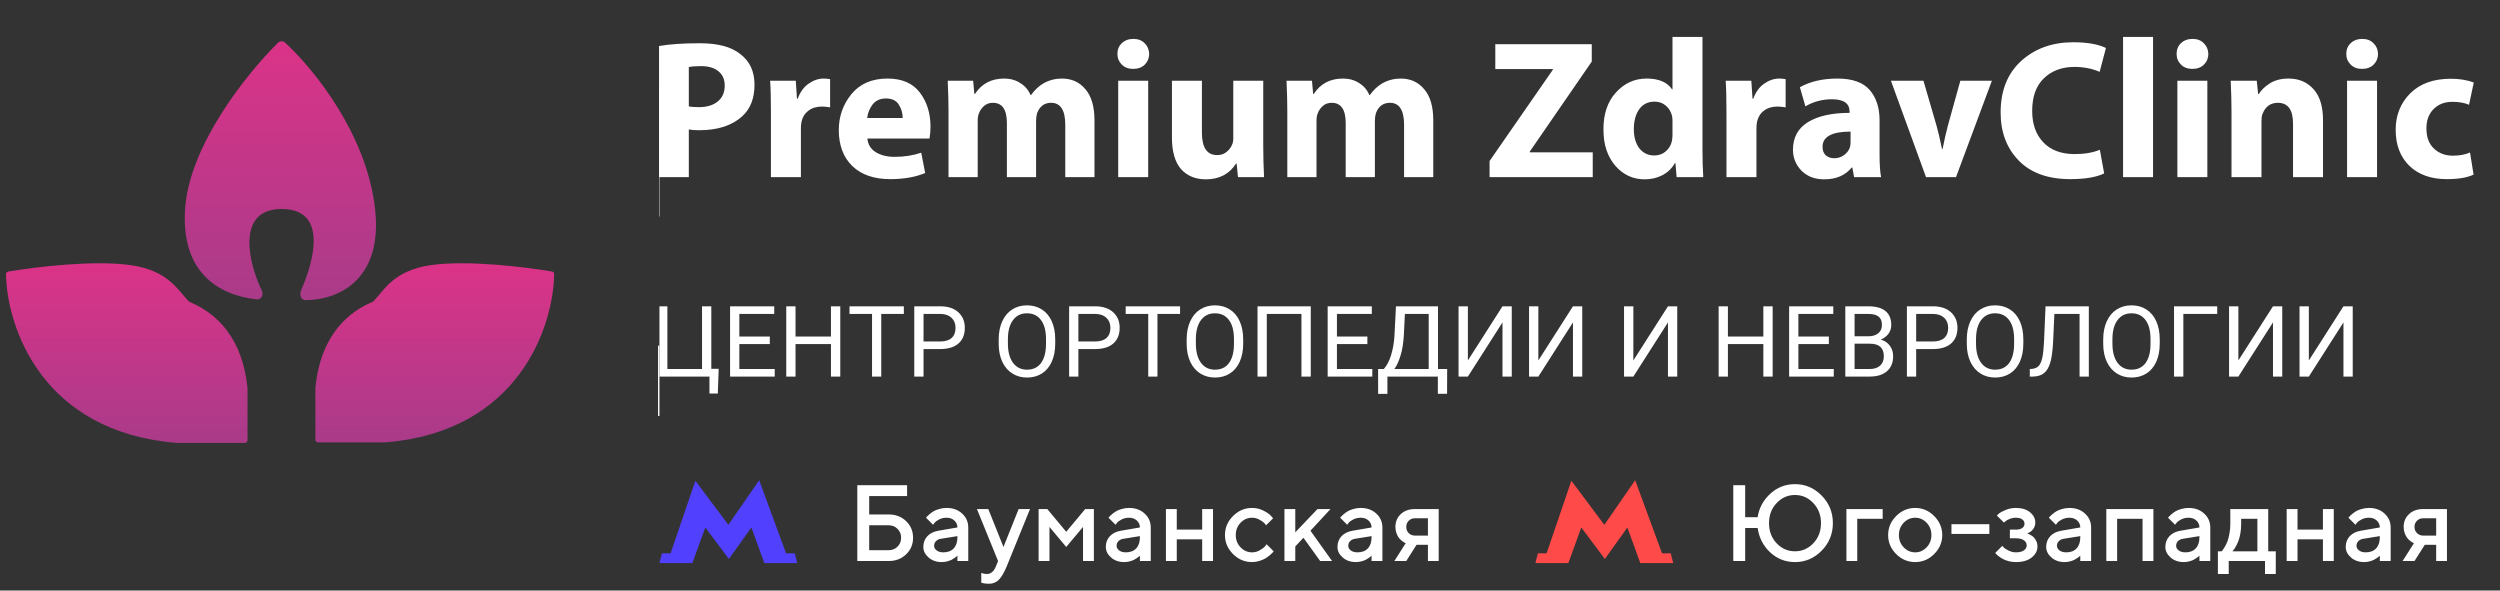
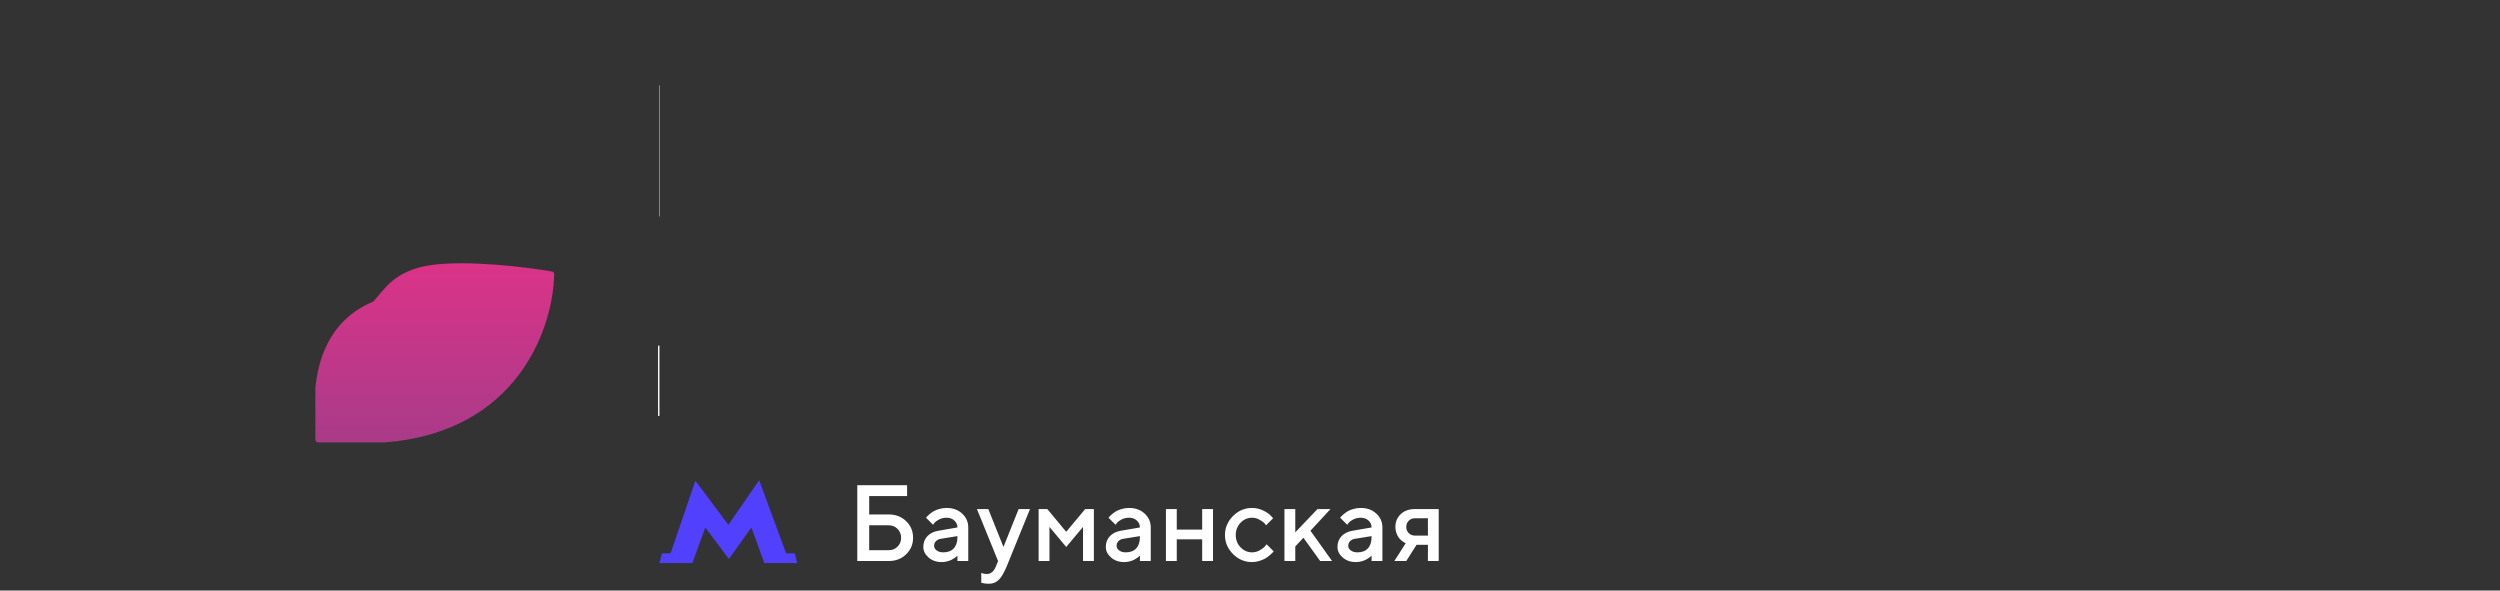
<svg xmlns="http://www.w3.org/2000/svg" width="254" height="60" viewBox="0 0 254 60" fill="none">
  <rect x="0" y="0" width="254" height="60" fill="#333333" stroke="none" />
  <g clip-path="url(#clip0_1_482)">
    <path d="M80.748 56.22H79.867L77.133 48.791L74 53.322L70.651 48.845L68.133 56.22H67.252L67 57.209H70.345L71.659 53.593L74.04 56.773L74.054 56.793L74.068 56.773L76.341 53.593L77.655 57.209H81L80.748 56.22Z" fill="#5141FF" />
  </g>
  <g clip-path="url(#clip1_1_482)">
-     <path d="M169.748 56.22H168.867L166.133 48.791L163 53.322L159.651 48.845L157.133 56.22H156.252L156 57.209H159.345L160.659 53.593L163.04 56.773L163.054 56.793L163.068 56.773L165.341 53.593L166.655 57.209H170L169.748 56.22Z" fill="#FF4A4A" />
-   </g>
+     </g>
  <g clip-path="url(#clip2_1_482)">
    <path d="M66.959 22V8.674C68.054 8.487 69.43 8.394 71.087 8.394C72.944 8.394 74.32 8.761 75.215 9.496C76.177 10.217 76.657 11.252 76.657 12.602C76.657 13.991 76.243 15.06 75.415 15.808C74.386 16.756 72.924 17.231 71.026 17.231C70.586 17.231 70.238 17.204 69.984 17.151V22H66.959ZM69.984 10.818V14.806C70.212 14.859 70.552 14.886 71.006 14.886C71.821 14.886 72.463 14.692 72.93 14.305C73.398 13.918 73.632 13.383 73.632 12.702C73.632 12.074 73.418 11.586 72.99 11.239C72.576 10.892 71.988 10.718 71.227 10.718C70.639 10.718 70.225 10.751 69.984 10.818ZM78.326 22V15.427C78.326 14.024 78.299 12.949 78.246 12.201H80.851L80.971 14.024H81.051C81.292 13.357 81.659 12.849 82.153 12.502C82.648 12.154 83.162 11.98 83.696 11.98C83.897 11.98 84.111 12.001 84.338 12.041V14.906C84.017 14.853 83.743 14.826 83.516 14.826C82.955 14.826 82.494 14.966 82.133 15.247C81.773 15.514 81.539 15.888 81.432 16.369C81.392 16.569 81.372 16.797 81.372 17.05V22H78.326ZM94.439 18.072H88.126C88.18 18.674 88.46 19.134 88.968 19.455C89.489 19.776 90.13 19.936 90.892 19.936C91.867 19.936 92.769 19.796 93.597 19.515L93.998 21.579C93.009 21.993 91.827 22.2 90.451 22.2C88.808 22.2 87.525 21.759 86.603 20.878C85.682 19.983 85.221 18.76 85.221 17.211C85.221 15.835 85.648 14.619 86.503 13.564C87.372 12.508 88.594 11.98 90.171 11.98C91.64 11.98 92.735 12.455 93.457 13.403C94.178 14.352 94.539 15.507 94.539 16.87C94.539 17.297 94.506 17.698 94.439 18.072ZM88.106 15.988H91.713C91.713 15.494 91.58 15.04 91.313 14.626C91.059 14.211 90.625 14.004 90.01 14.004C89.422 14.004 88.968 14.211 88.647 14.626C88.34 15.04 88.16 15.494 88.106 15.988ZM96.369 22V15.327C96.369 14.419 96.342 13.377 96.289 12.201H98.874L98.994 13.543H99.054C99.736 12.502 100.724 11.98 102.02 11.98C102.648 11.98 103.196 12.134 103.663 12.441C104.144 12.735 104.491 13.143 104.705 13.664H104.745C105.133 13.129 105.56 12.729 106.028 12.461C106.602 12.141 107.223 11.98 107.891 11.98C108.88 11.98 109.675 12.341 110.276 13.063C110.891 13.771 111.198 14.826 111.198 16.229V22H108.232V16.69C108.232 15.193 107.751 14.445 106.789 14.445C106.108 14.445 105.634 14.799 105.366 15.507C105.3 15.748 105.266 16.002 105.266 16.269V22H102.3V16.509C102.3 15.133 101.826 14.445 100.878 14.445C100.517 14.445 100.216 14.552 99.976 14.766C99.736 14.98 99.562 15.233 99.455 15.527C99.375 15.714 99.335 15.975 99.335 16.309V22H96.369ZM116.655 22H113.61V12.201H116.655V22ZM115.132 10.999H115.112C114.645 10.999 114.264 10.852 113.97 10.558C113.676 10.264 113.529 9.903 113.529 9.476C113.529 9.035 113.676 8.674 113.97 8.394C114.277 8.1 114.672 7.953 115.153 7.953C115.633 7.953 116.014 8.1 116.295 8.394C116.589 8.674 116.742 9.035 116.756 9.476C116.756 9.903 116.609 10.264 116.315 10.558C116.021 10.852 115.627 10.999 115.132 10.999ZM128.346 12.201V18.854C128.346 19.856 128.373 20.904 128.427 22H125.781L125.641 20.617H125.581C124.9 21.686 123.878 22.22 122.515 22.22C121.46 22.22 120.618 21.873 119.99 21.178C119.376 20.47 119.068 19.395 119.068 17.952V12.201H122.114V17.471C122.114 18.994 122.629 19.756 123.657 19.756C124.045 19.756 124.365 19.649 124.619 19.435C124.886 19.221 125.073 18.974 125.18 18.694C125.26 18.52 125.301 18.299 125.301 18.032V12.201H128.346ZM130.791 22V15.327C130.791 14.419 130.765 13.377 130.711 12.201H133.296L133.416 13.543H133.477C134.158 12.502 135.147 11.98 136.442 11.98C137.07 11.98 137.618 12.134 138.086 12.441C138.567 12.735 138.914 13.143 139.128 13.664H139.168C139.555 13.129 139.983 12.729 140.45 12.461C141.025 12.141 141.646 11.98 142.314 11.98C143.302 11.98 144.097 12.341 144.698 13.063C145.313 13.771 145.62 14.826 145.62 16.229V22H142.654V16.69C142.654 15.193 142.174 14.445 141.212 14.445C140.53 14.445 140.056 14.799 139.789 15.507C139.722 15.748 139.689 16.002 139.689 16.269V22H136.723V16.509C136.723 15.133 136.249 14.445 135.3 14.445C134.939 14.445 134.639 14.552 134.398 14.766C134.158 14.98 133.984 15.233 133.877 15.527C133.797 15.714 133.757 15.975 133.757 16.309V22H130.791ZM151.341 22V20.357L157.774 11.079V11.019H151.923V8.494H161.722V10.257L155.429 19.395V19.475H161.822V22H151.341ZM169.925 7.752H172.971V19.074C172.971 20.143 172.997 21.118 173.051 22H170.346L170.225 20.577H170.165C169.871 21.098 169.45 21.506 168.903 21.8C168.355 22.08 167.754 22.22 167.099 22.22C165.91 22.22 164.915 21.759 164.113 20.838C163.312 19.903 162.911 18.687 162.911 17.191C162.898 15.601 163.319 14.338 164.174 13.403C165.029 12.455 166.071 11.98 167.3 11.98C168.529 11.98 169.39 12.348 169.885 13.083H169.925V7.752ZM169.925 17.651V16.369C169.925 16.115 169.911 15.928 169.885 15.808C169.791 15.38 169.584 15.026 169.263 14.746C168.943 14.465 168.555 14.325 168.101 14.325C167.433 14.325 166.912 14.586 166.538 15.107C166.177 15.628 165.997 16.296 165.997 17.11C165.997 17.925 166.184 18.58 166.558 19.074C166.946 19.555 167.453 19.796 168.081 19.796C168.522 19.796 168.903 19.662 169.223 19.395C169.557 19.114 169.771 18.76 169.865 18.333C169.905 18.133 169.925 17.905 169.925 17.651ZM175.409 22V15.427C175.409 14.024 175.383 12.949 175.329 12.201H177.934L178.055 14.024H178.135C178.375 13.357 178.743 12.849 179.237 12.502C179.731 12.154 180.246 11.98 180.78 11.98C180.98 11.98 181.194 12.001 181.421 12.041V14.906C181.101 14.853 180.827 14.826 180.6 14.826C180.038 14.826 179.578 14.966 179.217 15.247C178.856 15.514 178.622 15.888 178.516 16.369C178.475 16.569 178.455 16.797 178.455 17.05V22H175.409ZM190.963 16.209V19.635C190.963 20.731 191.016 21.519 191.123 22H188.378L188.197 21.018H188.137C187.482 21.82 186.547 22.22 185.332 22.22C184.383 22.22 183.615 21.927 183.027 21.339C182.453 20.738 182.165 20.029 182.165 19.215C182.165 17.972 182.673 17.037 183.688 16.409C184.717 15.781 186.126 15.467 187.917 15.467V15.347C187.917 14.505 187.322 14.085 186.133 14.085C185.145 14.085 184.243 14.325 183.428 14.806L182.867 12.862C183.922 12.274 185.191 11.98 186.674 11.98C188.197 11.98 189.293 12.368 189.961 13.143C190.629 13.918 190.963 14.94 190.963 16.209ZM188.017 18.433V17.371C186.12 17.371 185.171 17.885 185.171 18.914C185.171 19.288 185.278 19.575 185.492 19.776C185.719 19.976 186.013 20.076 186.374 20.076C186.734 20.076 187.062 19.969 187.356 19.756C187.649 19.542 187.85 19.275 187.957 18.954C187.997 18.794 188.017 18.62 188.017 18.433ZM192.117 12.201H195.423L196.746 16.75C196.906 17.297 197.093 18.092 197.307 19.134H197.367C197.541 18.239 197.721 17.445 197.908 16.75L199.171 12.201H202.377L198.73 22H195.684L192.117 12.201ZM213.344 19.215L213.784 21.619C212.983 22.007 211.834 22.2 210.338 22.2C208.08 22.2 206.337 21.573 205.108 20.317C203.879 19.061 203.264 17.431 203.264 15.427C203.264 13.21 203.959 11.466 205.348 10.197C206.751 8.928 208.514 8.293 210.638 8.293C212.054 8.293 213.163 8.487 213.965 8.874L213.324 11.299C212.549 10.965 211.694 10.798 210.759 10.798C209.489 10.798 208.454 11.186 207.653 11.96C206.864 12.722 206.47 13.824 206.47 15.267C206.47 16.616 206.851 17.685 207.612 18.473C208.374 19.261 209.429 19.655 210.779 19.655C211.794 19.655 212.649 19.509 213.344 19.215ZM215.703 22V7.752H218.749V22H215.703ZM224.267 22H221.221V12.201H224.267V22ZM222.744 10.999H222.724C222.257 10.999 221.876 10.852 221.582 10.558C221.288 10.264 221.141 9.903 221.141 9.476C221.141 9.035 221.288 8.674 221.582 8.394C221.889 8.1 222.283 7.953 222.764 7.953C223.245 7.953 223.626 8.1 223.907 8.394C224.2 8.674 224.354 9.035 224.367 9.476C224.367 9.903 224.22 10.264 223.927 10.558C223.633 10.852 223.239 10.999 222.744 10.999ZM226.72 22V15.327C226.72 14.419 226.694 13.377 226.64 12.201H229.285L229.426 13.564H229.486C229.739 13.149 230.12 12.782 230.628 12.461C231.149 12.141 231.777 11.98 232.512 11.98C233.567 11.98 234.415 12.341 235.056 13.063C235.698 13.771 236.018 14.819 236.018 16.209V22H232.972V16.569C232.972 15.153 232.458 14.445 231.429 14.445C230.681 14.445 230.16 14.826 229.866 15.588C229.8 15.748 229.766 16.002 229.766 16.349V22H226.72ZM241.508 22H238.462V12.201H241.508V22ZM239.985 10.999H239.965C239.497 10.999 239.116 10.852 238.823 10.558C238.529 10.264 238.382 9.903 238.382 9.476C238.382 9.035 238.529 8.674 238.823 8.394C239.13 8.1 239.524 7.953 240.005 7.953C240.486 7.953 240.867 8.1 241.147 8.394C241.441 8.674 241.595 9.035 241.608 9.476C241.608 9.903 241.461 10.264 241.167 10.558C240.873 10.852 240.479 10.999 239.985 10.999ZM250.954 19.495L251.315 21.739C250.674 22.047 249.765 22.2 248.59 22.2C247 22.2 245.738 21.753 244.802 20.858C243.867 19.949 243.4 18.727 243.4 17.191C243.4 15.708 243.894 14.472 244.883 13.483C245.871 12.495 247.247 12.001 249.011 12.001C249.879 12.001 250.654 12.127 251.335 12.381L250.854 14.646C250.4 14.445 249.832 14.345 249.151 14.345C248.363 14.345 247.722 14.599 247.227 15.107C246.746 15.614 246.512 16.269 246.526 17.07C246.526 17.939 246.78 18.613 247.287 19.094C247.795 19.575 248.436 19.816 249.211 19.816C249.879 19.816 250.46 19.709 250.954 19.495Z" fill="white" />
    <path d="M66.858 35.12H67.805V41.49H71.326V35.12H72.268V41.471H73.018L72.93 43.982H72.081V42.26H66.858V35.12ZM78.212 38.96H75.117V41.49H78.712V42.26H74.175V35.12H78.663V35.895H75.117V38.19H78.212V38.96ZM85.372 42.26H84.425V38.96H80.826V42.26H79.884V35.12H80.826V38.19H84.425V35.12H85.372V42.26ZM91.831 35.895H89.535V42.26H88.599V35.895H86.308V35.12H91.831V35.895ZM93.832 39.465V42.26H92.89V35.12H95.524C96.305 35.12 96.916 35.319 97.358 35.718C97.802 36.117 98.025 36.645 98.025 37.302C98.025 37.995 97.807 38.53 97.373 38.906C96.941 39.279 96.321 39.465 95.514 39.465H93.832ZM93.832 38.695H95.524C96.027 38.695 96.413 38.577 96.681 38.342C96.949 38.103 97.083 37.76 97.083 37.312C97.083 36.887 96.949 36.547 96.681 36.292C96.413 36.037 96.045 35.904 95.578 35.895H93.832V38.695ZM107.21 38.92C107.21 39.62 107.093 40.231 106.857 40.755C106.622 41.275 106.288 41.672 105.857 41.946C105.425 42.221 104.922 42.358 104.346 42.358C103.784 42.358 103.285 42.221 102.851 41.946C102.416 41.669 102.077 41.275 101.835 40.764C101.597 40.251 101.474 39.658 101.468 38.984V38.469C101.468 37.783 101.587 37.176 101.826 36.65C102.064 36.123 102.401 35.721 102.836 35.443C103.274 35.162 103.774 35.022 104.337 35.022C104.909 35.022 105.412 35.16 105.847 35.438C106.285 35.713 106.622 36.114 106.857 36.64C107.093 37.163 107.21 37.773 107.21 38.469V38.92ZM106.274 38.459C106.274 37.613 106.104 36.964 105.764 36.513C105.424 36.058 104.948 35.831 104.337 35.831C103.741 35.831 103.272 36.058 102.929 36.513C102.589 36.964 102.414 37.591 102.404 38.396V38.92C102.404 39.741 102.576 40.387 102.919 40.858C103.266 41.325 103.741 41.559 104.346 41.559C104.954 41.559 105.425 41.338 105.759 40.897C106.092 40.452 106.264 39.816 106.274 38.989V38.459ZM109.564 39.465V42.26H108.623V35.12H111.256C112.038 35.12 112.649 35.319 113.091 35.718C113.535 36.117 113.758 36.645 113.758 37.302C113.758 37.995 113.54 38.53 113.105 38.906C112.674 39.279 112.054 39.465 111.247 39.465H109.564ZM109.564 38.695H111.256C111.76 38.695 112.146 38.577 112.414 38.342C112.682 38.103 112.816 37.76 112.816 37.312C112.816 36.887 112.682 36.547 112.414 36.292C112.146 36.037 111.778 35.904 111.31 35.895H109.564V38.695ZM119.893 35.895H117.598V42.26H116.661V35.895H114.371V35.12H119.893V35.895ZM126.308 38.92C126.308 39.62 126.19 40.231 125.954 40.755C125.719 41.275 125.386 41.672 124.954 41.946C124.522 42.221 124.019 42.358 123.443 42.358C122.881 42.358 122.383 42.221 121.948 41.946C121.513 41.669 121.174 41.275 120.933 40.764C120.694 40.251 120.571 39.658 120.565 38.984V38.469C120.565 37.783 120.684 37.176 120.923 36.65C121.161 36.123 121.498 35.721 121.933 35.443C122.371 35.162 122.871 35.022 123.434 35.022C124.006 35.022 124.509 35.16 124.944 35.438C125.382 35.713 125.719 36.114 125.954 36.64C126.19 37.163 126.308 37.773 126.308 38.469V38.92ZM125.371 38.459C125.371 37.613 125.201 36.964 124.861 36.513C124.521 36.058 124.045 35.831 123.434 35.831C122.839 35.831 122.369 36.058 122.026 36.513C121.686 36.964 121.511 37.591 121.501 38.396V38.92C121.501 39.741 121.673 40.387 122.016 40.858C122.363 41.325 122.839 41.559 123.443 41.559C124.052 41.559 124.522 41.338 124.856 40.897C125.189 40.452 125.361 39.816 125.371 38.989V38.459ZM133.174 42.26H132.227V35.895H128.706V42.26H127.764V35.12H133.174V42.26ZM138.926 38.96H135.832V41.49H139.426V42.26H134.89V35.12H139.377V35.895H135.832V38.19H138.926V38.96ZM147.023 44.011H146.086V42.26H140.961V44.016H140.02L140.015 41.49H140.599C140.906 41.144 141.149 40.679 141.329 40.097C141.512 39.512 141.627 38.871 141.673 38.175L141.83 35.12H146.101V41.49H147.033L147.023 44.011ZM141.673 41.49H145.155V35.895H142.737L142.634 37.994C142.591 38.814 142.482 39.514 142.305 40.093C142.132 40.671 141.921 41.137 141.673 41.49ZM152.653 35.12H153.595V42.26H152.653V36.758L149.137 42.26H148.19V35.12H149.137V40.622L152.653 35.12ZM159.813 35.12H160.755V42.26H159.813V36.758L156.297 42.26H155.351V35.12H156.297V40.622L159.813 35.12ZM169.465 35.12H170.407V42.26H169.465V36.758L165.949 42.26H165.002V35.12H165.949V40.622L169.465 35.12ZM180.102 42.26H179.156V38.96H175.556V42.26H174.614V35.12H175.556V38.19H179.156V35.12H180.102V42.26ZM185.811 38.96H182.716V41.49H186.311V42.26H181.775V35.12H186.262V35.895H182.716V38.19H185.811V38.96ZM187.483 42.26V35.12H189.818C190.593 35.12 191.174 35.28 191.564 35.6C191.956 35.921 192.152 36.395 192.152 37.023C192.152 37.356 192.057 37.652 191.868 37.91C191.678 38.165 191.42 38.363 191.093 38.504C191.479 38.611 191.783 38.818 192.005 39.121C192.231 39.422 192.343 39.782 192.343 40.2C192.343 40.841 192.136 41.345 191.72 41.711C191.305 42.077 190.718 42.26 189.96 42.26H187.483ZM188.425 38.92V41.49H189.979C190.418 41.49 190.763 41.377 191.014 41.152C191.269 40.923 191.397 40.609 191.397 40.21C191.397 39.35 190.929 38.92 189.994 38.92H188.425ZM188.425 38.165H189.847C190.259 38.165 190.588 38.062 190.833 37.856C191.081 37.65 191.206 37.371 191.206 37.018C191.206 36.625 191.091 36.341 190.862 36.164C190.633 35.984 190.285 35.895 189.818 35.895H188.425V38.165ZM194.683 39.465V42.26H193.741V35.12H196.375C197.156 35.12 197.767 35.319 198.209 35.718C198.653 36.117 198.876 36.645 198.876 37.302C198.876 37.995 198.658 38.53 198.224 38.906C197.792 39.279 197.172 39.465 196.365 39.465H194.683ZM194.683 38.695H196.375C196.878 38.695 197.264 38.577 197.532 38.342C197.8 38.103 197.934 37.76 197.934 37.312C197.934 36.887 197.8 36.547 197.532 36.292C197.264 36.037 196.896 35.904 196.429 35.895H194.683V38.695ZM205.57 38.92C205.57 39.62 205.452 40.231 205.217 40.755C204.982 41.275 204.648 41.672 204.217 41.946C203.785 42.221 203.281 42.358 202.706 42.358C202.144 42.358 201.645 42.221 201.21 41.946C200.775 41.669 200.437 41.275 200.195 40.764C199.956 40.251 199.834 39.658 199.827 38.984V38.469C199.827 37.783 199.947 37.176 200.185 36.65C200.424 36.123 200.761 35.721 201.195 35.443C201.634 35.162 202.134 35.022 202.696 35.022C203.268 35.022 203.772 35.16 204.207 35.438C204.645 35.713 204.982 36.114 205.217 36.64C205.452 37.163 205.57 37.773 205.57 38.469V38.92ZM204.633 38.459C204.633 37.613 204.463 36.964 204.123 36.513C203.783 36.058 203.308 35.831 202.696 35.831C202.101 35.831 201.632 36.058 201.289 36.513C200.949 36.964 200.774 37.591 200.764 38.396V38.92C200.764 39.741 200.936 40.387 201.279 40.858C201.625 41.325 202.101 41.559 202.706 41.559C203.314 41.559 203.785 41.338 204.118 40.897C204.452 40.452 204.624 39.816 204.633 38.989V38.459ZM212.225 35.12V42.26H211.284V35.895H208.724L208.596 38.724C208.547 39.672 208.449 40.385 208.302 40.862C208.158 41.34 207.945 41.691 207.664 41.917C207.383 42.139 207.007 42.254 206.536 42.26H206.227V41.49L206.423 41.48C206.727 41.458 206.961 41.359 207.125 41.186C207.288 41.01 207.412 40.73 207.497 40.348C207.582 39.965 207.643 39.377 207.679 38.582L207.826 35.12H212.225ZM219.429 38.92C219.429 39.62 219.312 40.231 219.076 40.755C218.841 41.275 218.507 41.672 218.076 41.946C217.644 42.221 217.141 42.358 216.565 42.358C216.003 42.358 215.504 42.221 215.07 41.946C214.635 41.669 214.296 41.275 214.054 40.764C213.816 40.251 213.693 39.658 213.687 38.984V38.469C213.687 37.783 213.806 37.176 214.045 36.65C214.283 36.123 214.62 35.721 215.055 35.443C215.493 35.162 215.993 35.022 216.556 35.022C217.128 35.022 217.631 35.16 218.066 35.438C218.504 35.713 218.841 36.114 219.076 36.64C219.312 37.163 219.429 37.773 219.429 38.469V38.92ZM218.493 38.459C218.493 37.613 218.323 36.964 217.983 36.513C217.643 36.058 217.167 35.831 216.556 35.831C215.961 35.831 215.491 36.058 215.148 36.513C214.808 36.964 214.633 37.591 214.623 38.396V38.92C214.623 39.741 214.795 40.387 215.138 40.858C215.485 41.325 215.961 41.559 216.565 41.559C217.174 41.559 217.644 41.338 217.978 40.897C218.311 40.452 218.483 39.816 218.493 38.989V38.459ZM225.27 35.895H221.828V42.26H220.881V35.12H225.27V35.895ZM230.935 35.12H231.876V42.26H230.935V36.758L227.419 42.26H226.472V35.12H227.419V40.622L230.935 35.12ZM238.095 35.12H239.037V42.26H238.095V36.758L234.579 42.26H233.632V35.12H234.579V40.622L238.095 35.12Z" fill="white" />
-     <path d="M28.595 21.234C23.901 21.234 25.29 26.857 26.607 29.528C26.645 29.606 26.665 29.69 26.665 29.777V29.882C26.665 30.201 26.395 30.455 26.078 30.419C22.145 29.974 18.386 27.644 18.806 21.234C19.231 14.757 25.055 7.506 28.237 4.349C28.439 4.148 28.758 4.14 28.967 4.333C31.883 7.019 37.263 13.629 38.108 21.234C38.941 28.733 34.022 30.511 31.033 30.493C30.745 30.491 30.525 30.25 30.525 29.962V29.762C30.525 29.684 30.541 29.609 30.572 29.538C31.894 26.531 33.364 21.234 28.595 21.234Z" fill="url(#paint0_linear_1_482)" />
-     <path d="M25.148 39.485V44.724C25.148 44.877 25.025 45 24.873 45H17.979C4.277 43.913 0.707 33.264 0.609 27.856C0.607 27.722 0.702 27.611 0.834 27.589C3.571 27.126 9.539 26.403 13.291 26.939C17.107 27.484 18.094 29.51 19.181 30.622C19.207 30.648 19.238 30.669 19.272 30.683C23.915 32.624 24.92 36.967 25.148 39.485Z" fill="url(#paint1_linear_1_482)" />
    <path d="M32.042 39.449V44.672C32.042 44.825 32.166 44.948 32.318 44.948H39.131C52.679 43.864 56.209 33.246 56.306 27.853C56.308 27.719 56.213 27.609 56.081 27.586C53.374 27.125 47.476 26.404 43.766 26.938C39.994 27.482 39.018 29.502 37.943 30.611C37.917 30.637 37.886 30.658 37.852 30.672C33.262 32.607 32.269 36.938 32.042 39.449Z" fill="url(#paint2_linear_1_482)" />
  </g>
  <g clip-path="url(#clip3_1_482)">
    <path d="M66.959 18V4.674C68.054 4.487 69.43 4.394 71.087 4.394C72.944 4.394 74.32 4.761 75.215 5.496C76.177 6.217 76.657 7.252 76.657 8.602C76.657 9.991 76.243 11.06 75.415 11.808C74.386 12.757 72.924 13.231 71.026 13.231C70.586 13.231 70.238 13.204 69.984 13.151V18H66.959ZM69.984 6.818V10.806C70.212 10.859 70.552 10.886 71.006 10.886C71.821 10.886 72.463 10.692 72.93 10.305C73.398 9.918 73.632 9.383 73.632 8.702C73.632 8.074 73.418 7.586 72.99 7.239C72.576 6.892 71.988 6.718 71.227 6.718C70.639 6.718 70.225 6.751 69.984 6.818ZM78.326 18V11.427C78.326 10.024 78.299 8.949 78.246 8.201H80.851L80.971 10.024H81.051C81.292 9.357 81.659 8.849 82.153 8.502C82.648 8.154 83.162 7.981 83.696 7.981C83.897 7.981 84.111 8.001 84.338 8.041V10.906C84.017 10.853 83.743 10.826 83.516 10.826C82.955 10.826 82.494 10.966 82.133 11.247C81.773 11.514 81.539 11.888 81.432 12.369C81.392 12.569 81.372 12.796 81.372 13.05V18H78.326ZM94.439 14.072H88.126C88.18 14.674 88.46 15.134 88.968 15.455C89.489 15.776 90.13 15.936 90.892 15.936C91.867 15.936 92.769 15.796 93.597 15.515L93.998 17.579C93.009 17.993 91.827 18.2 90.451 18.2C88.808 18.2 87.525 17.759 86.603 16.878C85.682 15.983 85.221 14.76 85.221 13.211C85.221 11.835 85.648 10.619 86.503 9.564C87.372 8.508 88.594 7.981 90.171 7.981C91.64 7.981 92.735 8.455 93.457 9.403C94.178 10.352 94.539 11.507 94.539 12.87C94.539 13.297 94.506 13.698 94.439 14.072ZM88.106 11.988H91.713C91.713 11.494 91.58 11.04 91.313 10.626C91.059 10.211 90.625 10.004 90.01 10.004C89.422 10.004 88.968 10.211 88.647 10.626C88.34 11.04 88.16 11.494 88.106 11.988ZM96.369 18V11.327C96.369 10.419 96.342 9.377 96.289 8.201H98.874L98.994 9.544H99.054C99.736 8.502 100.724 7.981 102.02 7.981C102.648 7.981 103.196 8.134 103.663 8.441C104.144 8.735 104.491 9.143 104.705 9.664H104.745C105.133 9.129 105.56 8.729 106.028 8.461C106.602 8.141 107.223 7.981 107.891 7.981C108.88 7.981 109.675 8.341 110.276 9.063C110.891 9.771 111.198 10.826 111.198 12.229V18H108.232V12.69C108.232 11.193 107.751 10.445 106.789 10.445C106.108 10.445 105.634 10.799 105.366 11.507C105.3 11.748 105.266 12.002 105.266 12.269V18H102.3V12.509C102.3 11.133 101.826 10.445 100.878 10.445C100.517 10.445 100.216 10.552 99.976 10.766C99.736 10.98 99.562 11.233 99.455 11.527C99.375 11.714 99.335 11.975 99.335 12.309V18H96.369ZM116.655 18H113.61V8.201H116.655V18ZM115.132 6.999H115.112C114.645 6.999 114.264 6.852 113.97 6.558C113.676 6.264 113.529 5.903 113.529 5.476C113.529 5.035 113.676 4.674 113.97 4.394C114.277 4.1 114.672 3.953 115.153 3.953C115.633 3.953 116.014 4.1 116.295 4.394C116.589 4.674 116.742 5.035 116.756 5.476C116.756 5.903 116.609 6.264 116.315 6.558C116.021 6.852 115.627 6.999 115.132 6.999ZM128.346 8.201V14.854C128.346 15.856 128.373 16.904 128.427 18H125.781L125.641 16.617H125.581C124.9 17.686 123.878 18.22 122.515 18.22C121.46 18.22 120.618 17.873 119.99 17.178C119.376 16.47 119.068 15.395 119.068 13.952V8.201H122.114V13.471C122.114 14.994 122.629 15.756 123.657 15.756C124.045 15.756 124.365 15.649 124.619 15.435C124.886 15.221 125.073 14.974 125.18 14.694C125.26 14.52 125.301 14.3 125.301 14.032V8.201H128.346ZM130.791 18V11.327C130.791 10.419 130.765 9.377 130.711 8.201H133.296L133.416 9.544H133.477C134.158 8.502 135.147 7.981 136.442 7.981C137.07 7.981 137.618 8.134 138.086 8.441C138.567 8.735 138.914 9.143 139.128 9.664H139.168C139.555 9.129 139.983 8.729 140.45 8.461C141.025 8.141 141.646 7.981 142.314 7.981C143.302 7.981 144.097 8.341 144.698 9.063C145.313 9.771 145.62 10.826 145.62 12.229V18H142.654V12.69C142.654 11.193 142.174 10.445 141.212 10.445C140.53 10.445 140.056 10.799 139.789 11.507C139.722 11.748 139.689 12.002 139.689 12.269V18H136.723V12.509C136.723 11.133 136.249 10.445 135.3 10.445C134.939 10.445 134.639 10.552 134.398 10.766C134.158 10.98 133.984 11.233 133.877 11.527C133.797 11.714 133.757 11.975 133.757 12.309V18H130.791ZM151.341 18V16.357L157.774 7.079V7.019H151.923V4.494H161.722V6.257L155.429 15.395V15.475H161.822V18H151.341ZM169.925 3.752H172.971V15.074C172.971 16.143 172.997 17.118 173.051 18H170.346L170.225 16.577H170.165C169.871 17.098 169.45 17.506 168.903 17.8C168.355 18.08 167.754 18.22 167.099 18.22C165.91 18.22 164.915 17.759 164.113 16.838C163.312 15.903 162.911 14.687 162.911 13.191C162.898 11.601 163.319 10.338 164.174 9.403C165.029 8.455 166.071 7.981 167.3 7.981C168.529 7.981 169.39 8.348 169.885 9.083H169.925V3.752ZM169.925 13.652V12.369C169.925 12.115 169.911 11.928 169.885 11.808C169.791 11.38 169.584 11.026 169.263 10.746C168.943 10.465 168.555 10.325 168.101 10.325C167.433 10.325 166.912 10.586 166.538 11.107C166.177 11.628 165.997 12.296 165.997 13.111C165.997 13.925 166.184 14.58 166.558 15.074C166.946 15.555 167.453 15.796 168.081 15.796C168.522 15.796 168.903 15.662 169.223 15.395C169.557 15.114 169.771 14.76 169.865 14.333C169.905 14.133 169.925 13.905 169.925 13.652ZM175.409 18V11.427C175.409 10.024 175.383 8.949 175.329 8.201H177.934L178.055 10.024H178.135C178.375 9.357 178.743 8.849 179.237 8.502C179.731 8.154 180.246 7.981 180.78 7.981C180.98 7.981 181.194 8.001 181.421 8.041V10.906C181.101 10.853 180.827 10.826 180.6 10.826C180.038 10.826 179.578 10.966 179.217 11.247C178.856 11.514 178.622 11.888 178.516 12.369C178.475 12.569 178.455 12.796 178.455 13.05V18H175.409ZM190.963 12.209V15.635C190.963 16.731 191.016 17.519 191.123 18H188.378L188.197 17.018H188.137C187.482 17.82 186.547 18.22 185.332 18.22C184.383 18.22 183.615 17.927 183.027 17.339C182.453 16.738 182.165 16.029 182.165 15.215C182.165 13.972 182.673 13.037 183.688 12.409C184.717 11.781 186.126 11.467 187.917 11.467V11.347C187.917 10.505 187.322 10.085 186.133 10.085C185.145 10.085 184.243 10.325 183.428 10.806L182.867 8.862C183.922 8.274 185.191 7.981 186.674 7.981C188.197 7.981 189.293 8.368 189.961 9.143C190.629 9.918 190.963 10.94 190.963 12.209ZM188.017 14.433V13.371C186.12 13.371 185.171 13.885 185.171 14.914C185.171 15.288 185.278 15.575 185.492 15.776C185.719 15.976 186.013 16.076 186.374 16.076C186.734 16.076 187.062 15.969 187.356 15.756C187.649 15.542 187.85 15.275 187.957 14.954C187.997 14.794 188.017 14.62 188.017 14.433ZM192.117 8.201H195.423L196.746 12.75C196.906 13.297 197.093 14.092 197.307 15.134H197.367C197.541 14.239 197.721 13.444 197.908 12.75L199.171 8.201H202.377L198.73 18H195.684L192.117 8.201ZM213.344 15.215L213.784 17.619C212.983 18.007 211.834 18.2 210.338 18.2C208.08 18.2 206.337 17.573 205.108 16.317C203.879 15.061 203.264 13.431 203.264 11.427C203.264 9.21 203.959 7.466 205.348 6.197C206.751 4.928 208.514 4.293 210.638 4.293C212.054 4.293 213.163 4.487 213.965 4.874L213.324 7.299C212.549 6.965 211.694 6.798 210.759 6.798C209.489 6.798 208.454 7.186 207.653 7.96C206.864 8.722 206.47 9.824 206.47 11.267C206.47 12.616 206.851 13.685 207.612 14.473C208.374 15.261 209.429 15.655 210.779 15.655C211.794 15.655 212.649 15.508 213.344 15.215ZM215.703 18V3.752H218.749V18H215.703ZM224.267 18H221.221V8.201H224.267V18ZM222.744 6.999H222.724C222.257 6.999 221.876 6.852 221.582 6.558C221.288 6.264 221.141 5.903 221.141 5.476C221.141 5.035 221.288 4.674 221.582 4.394C221.889 4.1 222.283 3.953 222.764 3.953C223.245 3.953 223.626 4.1 223.907 4.394C224.2 4.674 224.354 5.035 224.367 5.476C224.367 5.903 224.22 6.264 223.927 6.558C223.633 6.852 223.239 6.999 222.744 6.999ZM226.72 18V11.327C226.72 10.419 226.694 9.377 226.64 8.201H229.285L229.426 9.564H229.486C229.739 9.149 230.12 8.782 230.628 8.461C231.149 8.141 231.777 7.981 232.512 7.981C233.567 7.981 234.415 8.341 235.056 9.063C235.698 9.771 236.018 10.819 236.018 12.209V18H232.972V12.569C232.972 11.153 232.458 10.445 231.429 10.445C230.681 10.445 230.16 10.826 229.866 11.588C229.8 11.748 229.766 12.002 229.766 12.349V18H226.72ZM241.508 18H238.462V8.201H241.508V18ZM239.985 6.999H239.965C239.497 6.999 239.116 6.852 238.823 6.558C238.529 6.264 238.382 5.903 238.382 5.476C238.382 5.035 238.529 4.674 238.823 4.394C239.13 4.1 239.524 3.953 240.005 3.953C240.486 3.953 240.867 4.1 241.147 4.394C241.441 4.674 241.595 5.035 241.608 5.476C241.608 5.903 241.461 6.264 241.167 6.558C240.873 6.852 240.479 6.999 239.985 6.999ZM250.954 15.495L251.315 17.739C250.674 18.047 249.765 18.2 248.59 18.2C247 18.2 245.738 17.753 244.802 16.858C243.867 15.949 243.4 14.727 243.4 13.191C243.4 11.708 243.894 10.472 244.883 9.483C245.871 8.495 247.247 8.001 249.011 8.001C249.879 8.001 250.654 8.127 251.335 8.381L250.854 10.646C250.4 10.445 249.832 10.345 249.151 10.345C248.363 10.345 247.722 10.599 247.227 11.107C246.746 11.614 246.512 12.269 246.526 13.07C246.526 13.939 246.78 14.613 247.287 15.094C247.795 15.575 248.436 15.816 249.211 15.816C249.879 15.816 250.46 15.709 250.954 15.495Z" fill="white" />
    <path d="M66.858 31.12H67.805V37.49H71.326V31.12H72.268V37.471H73.018L72.93 39.982H72.081V38.26H66.858V31.12ZM78.212 34.96H75.117V37.49H78.712V38.26H74.175V31.12H78.663V31.895H75.117V34.19H78.212V34.96ZM85.372 38.26H84.425V34.96H80.826V38.26H79.884V31.12H80.826V34.19H84.425V31.12H85.372V38.26ZM91.831 31.895H89.535V38.26H88.599V31.895H86.308V31.12H91.831V31.895ZM93.832 35.465V38.26H92.89V31.12H95.524C96.305 31.12 96.916 31.319 97.358 31.718C97.802 32.117 98.025 32.645 98.025 33.302C98.025 33.995 97.807 34.53 97.373 34.906C96.941 35.279 96.321 35.465 95.514 35.465H93.832ZM93.832 34.695H95.524C96.027 34.695 96.413 34.577 96.681 34.342C96.949 34.103 97.083 33.76 97.083 33.312C97.083 32.887 96.949 32.547 96.681 32.292C96.413 32.037 96.045 31.904 95.578 31.895H93.832V34.695ZM107.21 34.92C107.21 35.62 107.093 36.231 106.857 36.755C106.622 37.275 106.288 37.672 105.857 37.946C105.425 38.221 104.922 38.358 104.346 38.358C103.784 38.358 103.285 38.221 102.851 37.946C102.416 37.669 102.077 37.275 101.835 36.764C101.597 36.251 101.474 35.658 101.468 34.984V34.469C101.468 33.783 101.587 33.176 101.826 32.65C102.064 32.123 102.401 31.721 102.836 31.443C103.274 31.162 103.774 31.022 104.337 31.022C104.909 31.022 105.412 31.16 105.847 31.438C106.285 31.713 106.622 32.114 106.857 32.64C107.093 33.163 107.21 33.773 107.21 34.469V34.92ZM106.274 34.459C106.274 33.613 106.104 32.964 105.764 32.513C105.424 32.058 104.948 31.831 104.337 31.831C103.741 31.831 103.272 32.058 102.929 32.513C102.589 32.964 102.414 33.591 102.404 34.396V34.92C102.404 35.741 102.576 36.387 102.919 36.858C103.266 37.325 103.741 37.559 104.346 37.559C104.954 37.559 105.425 37.338 105.759 36.897C106.092 36.452 106.264 35.816 106.274 34.989V34.459ZM109.564 35.465V38.26H108.623V31.12H111.256C112.038 31.12 112.649 31.319 113.091 31.718C113.535 32.117 113.758 32.645 113.758 33.302C113.758 33.995 113.54 34.53 113.105 34.906C112.674 35.279 112.054 35.465 111.247 35.465H109.564ZM109.564 34.695H111.256C111.76 34.695 112.146 34.577 112.414 34.342C112.682 34.103 112.816 33.76 112.816 33.312C112.816 32.887 112.682 32.547 112.414 32.292C112.146 32.037 111.778 31.904 111.31 31.895H109.564V34.695ZM119.893 31.895H117.598V38.26H116.661V31.895H114.371V31.12H119.893V31.895ZM126.308 34.92C126.308 35.62 126.19 36.231 125.954 36.755C125.719 37.275 125.386 37.672 124.954 37.946C124.522 38.221 124.019 38.358 123.443 38.358C122.881 38.358 122.383 38.221 121.948 37.946C121.513 37.669 121.174 37.275 120.933 36.764C120.694 36.251 120.571 35.658 120.565 34.984V34.469C120.565 33.783 120.684 33.176 120.923 32.65C121.161 32.123 121.498 31.721 121.933 31.443C122.371 31.162 122.871 31.022 123.434 31.022C124.006 31.022 124.509 31.16 124.944 31.438C125.382 31.713 125.719 32.114 125.954 32.64C126.19 33.163 126.308 33.773 126.308 34.469V34.92ZM125.371 34.459C125.371 33.613 125.201 32.964 124.861 32.513C124.521 32.058 124.045 31.831 123.434 31.831C122.839 31.831 122.369 32.058 122.026 32.513C121.686 32.964 121.511 33.591 121.501 34.396V34.92C121.501 35.741 121.673 36.387 122.016 36.858C122.363 37.325 122.839 37.559 123.443 37.559C124.052 37.559 124.522 37.338 124.856 36.897C125.189 36.452 125.361 35.816 125.371 34.989V34.459ZM133.174 38.26H132.227V31.895H128.706V38.26H127.764V31.12H133.174V38.26ZM138.926 34.96H135.832V37.49H139.426V38.26H134.89V31.12H139.377V31.895H135.832V34.19H138.926V34.96ZM147.023 40.011H146.086V38.26H140.961V40.016H140.02L140.015 37.49H140.599C140.906 37.144 141.149 36.679 141.329 36.097C141.512 35.512 141.627 34.871 141.673 34.175L141.83 31.12H146.101V37.49H147.033L147.023 40.011ZM141.673 37.49H145.155V31.895H142.737L142.634 33.994C142.591 34.814 142.482 35.514 142.305 36.093C142.132 36.671 141.921 37.137 141.673 37.49ZM152.653 31.12H153.595V38.26H152.653V32.758L149.137 38.26H148.19V31.12H149.137V36.622L152.653 31.12ZM159.813 31.12H160.755V38.26H159.813V32.758L156.297 38.26H155.351V31.12H156.297V36.622L159.813 31.12ZM169.465 31.12H170.407V38.26H169.465V32.758L165.949 38.26H165.002V31.12H165.949V36.622L169.465 31.12ZM180.102 38.26H179.156V34.96H175.556V38.26H174.614V31.12H175.556V34.19H179.156V31.12H180.102V38.26ZM185.811 34.96H182.716V37.49H186.311V38.26H181.775V31.12H186.262V31.895H182.716V34.19H185.811V34.96ZM187.483 38.26V31.12H189.818C190.593 31.12 191.174 31.28 191.564 31.6C191.956 31.921 192.152 32.395 192.152 33.023C192.152 33.356 192.057 33.652 191.868 33.91C191.678 34.165 191.42 34.363 191.093 34.504C191.479 34.611 191.783 34.818 192.005 35.121C192.231 35.422 192.343 35.782 192.343 36.2C192.343 36.841 192.136 37.345 191.72 37.711C191.305 38.077 190.718 38.26 189.96 38.26H187.483ZM188.425 34.92V37.49H189.979C190.418 37.49 190.763 37.377 191.014 37.152C191.269 36.923 191.397 36.609 191.397 36.21C191.397 35.35 190.929 34.92 189.994 34.92H188.425ZM188.425 34.165H189.847C190.259 34.165 190.588 34.062 190.833 33.856C191.081 33.65 191.206 33.371 191.206 33.018C191.206 32.625 191.091 32.341 190.862 32.164C190.633 31.984 190.285 31.895 189.818 31.895H188.425V34.165ZM194.683 35.465V38.26H193.741V31.12H196.375C197.156 31.12 197.767 31.319 198.209 31.718C198.653 32.117 198.876 32.645 198.876 33.302C198.876 33.995 198.658 34.53 198.224 34.906C197.792 35.279 197.172 35.465 196.365 35.465H194.683ZM194.683 34.695H196.375C196.878 34.695 197.264 34.577 197.532 34.342C197.8 34.103 197.934 33.76 197.934 33.312C197.934 32.887 197.8 32.547 197.532 32.292C197.264 32.037 196.896 31.904 196.429 31.895H194.683V34.695ZM205.57 34.92C205.57 35.62 205.452 36.231 205.217 36.755C204.982 37.275 204.648 37.672 204.217 37.946C203.785 38.221 203.281 38.358 202.706 38.358C202.144 38.358 201.645 38.221 201.21 37.946C200.775 37.669 200.437 37.275 200.195 36.764C199.956 36.251 199.834 35.658 199.827 34.984V34.469C199.827 33.783 199.947 33.176 200.185 32.65C200.424 32.123 200.761 31.721 201.195 31.443C201.634 31.162 202.134 31.022 202.696 31.022C203.268 31.022 203.772 31.16 204.207 31.438C204.645 31.713 204.982 32.114 205.217 32.64C205.452 33.163 205.57 33.773 205.57 34.469V34.92ZM204.633 34.459C204.633 33.613 204.463 32.964 204.123 32.513C203.783 32.058 203.308 31.831 202.696 31.831C202.101 31.831 201.632 32.058 201.289 32.513C200.949 32.964 200.774 33.591 200.764 34.396V34.92C200.764 35.741 200.936 36.387 201.279 36.858C201.625 37.325 202.101 37.559 202.706 37.559C203.314 37.559 203.785 37.338 204.118 36.897C204.452 36.452 204.624 35.816 204.633 34.989V34.459ZM212.225 31.12V38.26H211.284V31.895H208.724L208.596 34.724C208.547 35.672 208.449 36.385 208.302 36.862C208.158 37.34 207.945 37.691 207.664 37.917C207.383 38.139 207.007 38.254 206.536 38.26H206.227V37.49L206.423 37.48C206.727 37.458 206.961 37.359 207.125 37.186C207.288 37.01 207.412 36.73 207.497 36.348C207.582 35.965 207.643 35.377 207.679 34.582L207.826 31.12H212.225ZM219.429 34.92C219.429 35.62 219.312 36.231 219.076 36.755C218.841 37.275 218.507 37.672 218.076 37.946C217.644 38.221 217.141 38.358 216.565 38.358C216.003 38.358 215.504 38.221 215.07 37.946C214.635 37.669 214.296 37.275 214.054 36.764C213.816 36.251 213.693 35.658 213.687 34.984V34.469C213.687 33.783 213.806 33.176 214.045 32.65C214.283 32.123 214.62 31.721 215.055 31.443C215.493 31.162 215.993 31.022 216.556 31.022C217.128 31.022 217.631 31.16 218.066 31.438C218.504 31.713 218.841 32.114 219.076 32.64C219.312 33.163 219.429 33.773 219.429 34.469V34.92ZM218.493 34.459C218.493 33.613 218.323 32.964 217.983 32.513C217.643 32.058 217.167 31.831 216.556 31.831C215.961 31.831 215.491 32.058 215.148 32.513C214.808 32.964 214.633 33.591 214.623 34.396V34.92C214.623 35.741 214.795 36.387 215.138 36.858C215.485 37.325 215.961 37.559 216.565 37.559C217.174 37.559 217.644 37.338 217.978 36.897C218.311 36.452 218.483 35.816 218.493 34.989V34.459ZM225.27 31.895H221.828V38.26H220.881V31.12H225.27V31.895ZM230.935 31.12H231.876V38.26H230.935V32.758L227.419 38.26H226.472V31.12H227.419V36.622L230.935 31.12ZM238.095 31.12H239.037V38.26H238.095V32.758L234.579 38.26H233.632V31.12H234.579V36.622L238.095 31.12Z" fill="white" />
  </g>
  <path d="M88.31 55.899H90.291C90.65 55.899 90.949 55.779 91.189 55.539C91.432 55.296 91.554 54.995 91.554 54.637C91.554 54.275 91.432 53.974 91.189 53.734C90.949 53.491 90.65 53.369 90.291 53.369H88.31V55.899ZM90.291 57H87.101V49.298H92.161V50.399H88.31V52.268H90.291C91.004 52.268 91.595 52.495 92.064 52.95C92.533 53.405 92.768 53.967 92.768 54.637C92.768 55.303 92.533 55.863 92.064 56.318C91.595 56.773 91.004 57 90.291 57ZM98.375 57H97.274V56.452C97.26 56.467 97.234 56.49 97.199 56.522C97.166 56.554 97.099 56.608 96.995 56.683C96.894 56.755 96.785 56.821 96.667 56.882C96.549 56.939 96.4 56.991 96.221 57.038C96.042 57.084 95.861 57.107 95.679 57.107C95.142 57.107 94.696 56.952 94.341 56.64C93.987 56.329 93.81 55.972 93.81 55.571C93.81 55.138 93.946 54.775 94.218 54.481C94.493 54.187 94.87 54.001 95.346 53.922L97.274 53.589C97.274 53.31 97.17 53.075 96.962 52.886C96.758 52.696 96.495 52.601 96.173 52.601C95.894 52.601 95.639 52.66 95.41 52.778C95.185 52.893 95.029 53.009 94.943 53.127L94.798 53.315L94.084 52.601C94.105 52.572 94.134 52.537 94.169 52.494C94.209 52.447 94.293 52.368 94.422 52.257C94.554 52.143 94.694 52.041 94.841 51.951C94.988 51.862 95.181 51.783 95.421 51.715C95.664 51.643 95.915 51.607 96.173 51.607C96.817 51.607 97.346 51.799 97.757 52.182C98.169 52.562 98.375 53.031 98.375 53.589V57ZM95.845 56.119C96.293 56.119 96.642 55.987 96.893 55.722C97.147 55.453 97.274 55.072 97.274 54.578V54.47L95.566 54.744C95.369 54.78 95.21 54.861 95.088 54.986C94.966 55.111 94.905 55.269 94.905 55.459C94.905 55.634 94.989 55.788 95.158 55.92C95.33 56.053 95.559 56.119 95.845 56.119ZM101.184 57.548L101.404 57L99.256 51.72H100.411L101.952 55.571L103.494 51.72H104.648L102.28 57.548C102.008 58.2 101.737 58.656 101.469 58.917C101.204 59.179 100.871 59.31 100.47 59.31C100.323 59.31 100.185 59.301 100.056 59.283C99.927 59.265 99.832 59.245 99.772 59.224L99.696 59.202V58.209C99.879 58.28 100.063 58.318 100.25 58.321C100.668 58.318 100.98 58.06 101.184 57.548ZM108.328 54.03L110.256 51.72H111.137V57H110.036V53.536L108.328 55.571L106.625 53.536V57H105.524V51.72H106.405L108.328 54.03ZM116.916 57H115.815V56.452C115.801 56.467 115.776 56.49 115.74 56.522C115.708 56.554 115.639 56.608 115.536 56.683C115.435 56.755 115.326 56.821 115.208 56.882C115.09 56.939 114.941 56.991 114.762 57.038C114.583 57.084 114.402 57.107 114.22 57.107C113.683 57.107 113.237 56.952 112.882 56.64C112.528 56.329 112.351 55.972 112.351 55.571C112.351 55.138 112.487 54.775 112.759 54.481C113.035 54.187 113.41 54.001 113.887 53.922L115.815 53.589C115.815 53.31 115.711 53.075 115.503 52.886C115.299 52.696 115.036 52.601 114.714 52.601C114.435 52.601 114.18 52.66 113.951 52.778C113.726 52.893 113.57 53.009 113.484 53.127L113.339 53.315L112.625 52.601C112.646 52.572 112.675 52.537 112.71 52.494C112.75 52.447 112.834 52.368 112.963 52.257C113.095 52.143 113.235 52.041 113.382 51.951C113.529 51.862 113.722 51.783 113.962 51.715C114.205 51.643 114.456 51.607 114.714 51.607C115.358 51.607 115.887 51.799 116.298 52.182C116.71 52.562 116.916 53.031 116.916 53.589V57ZM114.386 56.119C114.834 56.119 115.183 55.987 115.434 55.722C115.688 55.453 115.815 55.072 115.815 54.578V54.47L114.107 54.744C113.91 54.78 113.751 54.861 113.629 54.986C113.507 55.111 113.446 55.269 113.446 55.459C113.446 55.634 113.53 55.788 113.699 55.92C113.871 56.053 114.1 56.119 114.386 56.119ZM119.559 54.798V57H118.458V51.72H119.559V53.81H122.142V51.72H123.243V57H122.142V54.798H119.559ZM125.273 56.291C124.729 55.743 124.457 55.1 124.457 54.363C124.457 53.622 124.729 52.977 125.273 52.429C125.821 51.881 126.466 51.607 127.207 51.607C127.619 51.607 128.002 51.697 128.356 51.876C128.711 52.051 128.965 52.227 129.119 52.402L129.35 52.655L128.636 53.369C128.6 53.312 128.544 53.242 128.469 53.16C128.398 53.074 128.238 52.959 127.991 52.816C127.748 52.673 127.486 52.601 127.207 52.601C126.759 52.601 126.371 52.771 126.042 53.111C125.716 53.452 125.553 53.869 125.553 54.363C125.553 54.853 125.716 55.269 126.042 55.609C126.371 55.949 126.759 56.119 127.207 56.119C127.486 56.119 127.748 56.049 127.991 55.91C128.238 55.77 128.416 55.634 128.523 55.502L128.689 55.297L129.404 56.012C129.382 56.04 129.35 56.081 129.307 56.135C129.264 56.185 129.171 56.273 129.028 56.398C128.885 56.52 128.734 56.629 128.577 56.726C128.419 56.819 128.215 56.907 127.964 56.989C127.714 57.068 127.461 57.107 127.207 57.107C126.466 57.107 125.821 56.835 125.273 56.291ZM135.178 51.72L133.142 53.922L135.339 57H134.13L132.428 54.637L131.601 55.518V57H130.5V51.72H131.601V54.084L133.856 51.72H135.178ZM140.452 57H139.351V56.452C139.337 56.467 139.312 56.49 139.276 56.522C139.244 56.554 139.176 56.608 139.072 56.683C138.972 56.755 138.862 56.821 138.744 56.882C138.626 56.939 138.477 56.991 138.298 57.038C138.119 57.084 137.938 57.107 137.756 57.107C137.219 57.107 136.773 56.952 136.418 56.64C136.064 56.329 135.887 55.972 135.887 55.571C135.887 55.138 136.023 54.775 136.295 54.481C136.571 54.187 136.947 54.001 137.423 53.922L139.351 53.589C139.351 53.31 139.247 53.075 139.04 52.886C138.835 52.696 138.572 52.601 138.25 52.601C137.971 52.601 137.716 52.66 137.487 52.778C137.262 52.893 137.106 53.009 137.02 53.127L136.875 53.315L136.161 52.601C136.182 52.572 136.211 52.537 136.247 52.494C136.286 52.447 136.37 52.368 136.499 52.257C136.632 52.143 136.771 52.041 136.918 51.951C137.065 51.862 137.258 51.783 137.498 51.715C137.742 51.643 137.992 51.607 138.25 51.607C138.895 51.607 139.423 51.799 139.834 52.182C140.246 52.562 140.452 53.031 140.452 53.589V57ZM137.922 56.119C138.37 56.119 138.719 55.987 138.97 55.722C139.224 55.453 139.351 55.072 139.351 54.578V54.47L137.643 54.744C137.446 54.78 137.287 54.861 137.165 54.986C137.043 55.111 136.982 55.269 136.982 55.459C136.982 55.634 137.067 55.788 137.235 55.92C137.407 56.053 137.636 56.119 137.922 56.119ZM143.755 51.72H146.172V57H145.077V55.351H143.922L142.875 57H141.666L142.821 55.185C142.792 55.177 142.753 55.161 142.703 55.136C142.656 55.111 142.574 55.056 142.456 54.97C142.337 54.88 142.232 54.778 142.139 54.664C142.049 54.549 141.965 54.391 141.886 54.191C141.811 53.987 141.773 53.768 141.773 53.536C141.773 53.009 141.954 52.576 142.316 52.236C142.681 51.892 143.161 51.72 143.755 51.72ZM145.077 52.655H143.755C143.505 52.655 143.295 52.739 143.127 52.907C142.959 53.075 142.875 53.285 142.875 53.536C142.875 53.786 142.959 53.996 143.127 54.164C143.295 54.332 143.505 54.416 143.755 54.416H145.077V52.655Z" fill="white" />
-   <path d="M185.082 50.351C185.841 51.124 186.22 52.057 186.22 53.149C186.22 54.241 185.841 55.174 185.082 55.947C184.322 56.721 183.418 57.107 182.369 57.107C181.395 57.107 180.554 56.776 179.845 56.114C179.139 55.451 178.717 54.628 178.577 53.643H177.31V57H176.101V49.298H177.31V52.547H178.577C178.717 51.616 179.141 50.825 179.85 50.173C180.563 49.518 181.402 49.19 182.369 49.19C183.418 49.19 184.322 49.577 185.082 50.351ZM184.233 55.195C184.752 54.648 185.012 53.967 185.012 53.154C185.012 52.338 184.752 51.658 184.233 51.113C183.717 50.565 183.096 50.291 182.369 50.291C181.642 50.291 181.021 50.565 180.505 51.113C179.99 51.658 179.732 52.338 179.732 53.154C179.732 53.967 179.99 54.648 180.505 55.195C181.021 55.74 181.642 56.012 182.369 56.012C183.096 56.012 183.717 55.74 184.233 55.195ZM191.28 51.72V52.709H188.696V57H187.595V51.72H191.28ZM195.743 55.609C196.069 55.269 196.232 54.853 196.232 54.363C196.232 53.869 196.069 53.452 195.743 53.111C195.417 52.771 195.031 52.601 194.583 52.601C194.135 52.601 193.747 52.771 193.417 53.111C193.092 53.452 192.929 53.869 192.929 54.363C192.929 54.853 193.092 55.269 193.417 55.609C193.747 55.949 194.135 56.119 194.583 56.119C195.031 56.119 195.417 55.949 195.743 55.609ZM192.649 56.291C192.105 55.743 191.833 55.1 191.833 54.363C191.833 53.622 192.105 52.977 192.649 52.429C193.197 51.881 193.842 51.607 194.583 51.607C195.324 51.607 195.967 51.881 196.511 52.429C197.059 52.977 197.333 53.622 197.333 54.363C197.333 55.1 197.059 55.743 196.511 56.291C195.967 56.835 195.324 57.107 194.583 57.107C193.842 57.107 193.197 56.835 192.649 56.291ZM202.119 53.262V54.25H198.268V53.262H202.119ZM206.786 53.095C206.786 53.339 206.718 53.552 206.582 53.734C206.45 53.917 206.313 54.037 206.174 54.094L205.964 54.196C205.993 54.203 206.031 54.216 206.077 54.234C206.127 54.252 206.21 54.295 206.324 54.363C206.442 54.427 206.546 54.506 206.636 54.599C206.729 54.689 206.813 54.814 206.888 54.975C206.967 55.136 207.006 55.317 207.006 55.518C207.006 55.958 206.809 56.334 206.416 56.645C206.025 56.953 205.49 57.107 204.81 57.107C204.552 57.107 204.303 57.075 204.063 57.011C203.827 56.946 203.63 56.869 203.472 56.78C203.315 56.69 203.177 56.601 203.059 56.511C202.94 56.418 202.853 56.339 202.795 56.275L202.72 56.173L203.435 55.459C203.478 55.509 203.535 55.571 203.606 55.647C203.682 55.722 203.839 55.82 204.079 55.942C204.323 56.06 204.566 56.119 204.81 56.119C205.175 56.119 205.449 56.051 205.631 55.915C205.818 55.779 205.911 55.609 205.911 55.405C205.911 55.201 205.818 55.031 205.631 54.895C205.449 54.758 205.175 54.69 204.81 54.69H204.203V53.81H204.81C205.096 53.81 205.314 53.754 205.465 53.643C205.615 53.529 205.69 53.383 205.69 53.208C205.69 53.029 205.615 52.884 205.465 52.773C205.314 52.658 205.096 52.601 204.81 52.601C204.598 52.601 204.391 52.642 204.187 52.725C203.986 52.803 203.837 52.886 203.741 52.972L203.601 53.095L202.881 52.381C202.931 52.324 203.005 52.252 203.102 52.166C203.198 52.08 203.413 51.965 203.746 51.822C204.079 51.679 204.434 51.607 204.81 51.607C205.418 51.607 205.9 51.754 206.254 52.048C206.609 52.342 206.786 52.691 206.786 53.095ZM212.458 57H211.357V56.452C211.343 56.467 211.318 56.49 211.282 56.522C211.25 56.554 211.181 56.608 211.078 56.683C210.977 56.755 210.868 56.821 210.75 56.882C210.632 56.939 210.483 56.991 210.304 57.038C210.125 57.084 209.944 57.107 209.762 57.107C209.225 57.107 208.779 56.952 208.424 56.64C208.07 56.329 207.893 55.972 207.893 55.571C207.893 55.138 208.029 54.775 208.301 54.481C208.576 54.187 208.952 54.001 209.429 53.922L211.357 53.589C211.357 53.31 211.253 53.075 211.045 52.886C210.841 52.696 210.578 52.601 210.256 52.601C209.977 52.601 209.722 52.66 209.493 52.778C209.268 52.893 209.112 53.009 209.026 53.127L208.881 53.315L208.167 52.601C208.188 52.572 208.217 52.537 208.252 52.494C208.292 52.447 208.376 52.368 208.505 52.257C208.637 52.143 208.777 52.041 208.924 51.951C209.071 51.862 209.264 51.783 209.504 51.715C209.747 51.643 209.998 51.607 210.256 51.607C210.9 51.607 211.429 51.799 211.84 52.182C212.252 52.562 212.458 53.031 212.458 53.589V57ZM209.928 56.119C210.376 56.119 210.725 55.987 210.976 55.722C211.23 55.453 211.357 55.072 211.357 54.578V54.47L209.649 54.744C209.452 54.78 209.293 54.861 209.171 54.986C209.049 55.111 208.988 55.269 208.988 55.459C208.988 55.634 209.072 55.788 209.241 55.92C209.413 56.053 209.642 56.119 209.928 56.119ZM215.101 52.709V57H214V51.72H218.785V57H217.684V52.709H215.101ZM224.564 57H223.463V56.452C223.449 56.467 223.424 56.49 223.388 56.522C223.356 56.554 223.288 56.608 223.184 56.683C223.084 56.755 222.975 56.821 222.856 56.882C222.738 56.939 222.59 56.991 222.411 57.038C222.232 57.084 222.051 57.107 221.868 57.107C221.331 57.107 220.885 56.952 220.531 56.64C220.176 56.329 219.999 55.972 219.999 55.571C219.999 55.138 220.135 54.775 220.407 54.481C220.683 54.187 221.059 54.001 221.535 53.922L223.463 53.589C223.463 53.31 223.36 53.075 223.152 52.886C222.948 52.696 222.685 52.601 222.362 52.601C222.083 52.601 221.829 52.66 221.6 52.778C221.374 52.893 221.218 53.009 221.132 53.127L220.987 53.315L220.273 52.601C220.294 52.572 220.323 52.537 220.359 52.494C220.398 52.447 220.482 52.368 220.611 52.257C220.744 52.143 220.883 52.041 221.03 51.951C221.177 51.862 221.37 51.783 221.61 51.715C221.854 51.643 222.104 51.607 222.362 51.607C223.007 51.607 223.535 51.799 223.947 52.182C224.359 52.562 224.564 53.031 224.564 53.589V57ZM222.035 56.119C222.482 56.119 222.831 55.987 223.082 55.722C223.336 55.453 223.463 55.072 223.463 54.578V54.47L221.755 54.744C221.558 54.78 221.399 54.861 221.277 54.986C221.156 55.111 221.095 55.269 221.095 55.459C221.095 55.634 221.179 55.788 221.347 55.92C221.519 56.053 221.748 56.119 222.035 56.119ZM225.338 56.012H225.719C225.741 55.99 225.771 55.956 225.811 55.91C225.854 55.859 225.925 55.75 226.025 55.582C226.129 55.414 226.219 55.233 226.294 55.04C226.373 54.843 226.443 54.585 226.503 54.266C226.568 53.947 226.6 53.613 226.6 53.262V51.72H230.451V56.012H231.219V58.321H230.124V57H226.439V58.321H225.338V56.012ZM227.701 52.709V53.262C227.701 53.613 227.671 53.946 227.61 54.261C227.553 54.576 227.479 54.837 227.39 55.045C227.304 55.249 227.216 55.426 227.126 55.577C227.041 55.727 226.969 55.834 226.912 55.899L226.82 56.012H229.35V52.709H227.701ZM233.427 54.798V57H232.326V51.72H233.427V53.81H236.01V51.72H237.111V57H236.01V54.798H233.427ZM242.891 57H241.79V56.452C241.775 56.467 241.75 56.49 241.714 56.522C241.682 56.554 241.614 56.608 241.51 56.683C241.41 56.755 241.301 56.821 241.183 56.882C241.064 56.939 240.916 56.991 240.737 57.038C240.558 57.084 240.377 57.107 240.194 57.107C239.657 57.107 239.211 56.952 238.857 56.64C238.502 56.329 238.325 55.972 238.325 55.571C238.325 55.138 238.461 54.775 238.733 54.481C239.009 54.187 239.385 54.001 239.861 53.922L241.79 53.589C241.79 53.31 241.686 53.075 241.478 52.886C241.274 52.696 241.011 52.601 240.688 52.601C240.409 52.601 240.155 52.66 239.926 52.778C239.7 52.893 239.544 53.009 239.458 53.127L239.313 53.315L238.599 52.601C238.621 52.572 238.649 52.537 238.685 52.494C238.724 52.447 238.809 52.368 238.938 52.257C239.07 52.143 239.21 52.041 239.356 51.951C239.503 51.862 239.697 51.783 239.937 51.715C240.18 51.643 240.431 51.607 240.688 51.607C241.333 51.607 241.861 51.799 242.273 52.182C242.685 52.562 242.891 53.031 242.891 53.589V57ZM240.361 56.119C240.808 56.119 241.158 55.987 241.408 55.722C241.662 55.453 241.79 55.072 241.79 54.578V54.47L240.082 54.744C239.885 54.78 239.725 54.861 239.604 54.986C239.482 55.111 239.421 55.269 239.421 55.459C239.421 55.634 239.505 55.788 239.673 55.92C239.845 56.053 240.074 56.119 240.361 56.119ZM246.194 51.72H248.611V57H247.515V55.351H246.36L245.313 57H244.104L245.259 55.185C245.231 55.177 245.191 55.161 245.141 55.136C245.095 55.111 245.012 55.056 244.894 54.97C244.776 54.88 244.67 54.778 244.577 54.664C244.488 54.549 244.403 54.391 244.325 54.191C244.25 53.987 244.212 53.768 244.212 53.536C244.212 53.009 244.393 52.576 244.754 52.236C245.12 51.892 245.599 51.72 246.194 51.72ZM247.515 52.655H246.194C245.943 52.655 245.734 52.739 245.565 52.907C245.397 53.075 245.313 53.285 245.313 53.536C245.313 53.786 245.397 53.996 245.565 54.164C245.734 54.332 245.943 54.416 246.194 54.416H247.515V52.655Z" fill="white" />
  <defs>
    <linearGradient id="paint0_linear_1_482" x1="28.488" y1="4" x2="28.488" y2="30.493" gradientUnits="userSpaceOnUse">
      <stop stop-color="#DB3388" />
      <stop offset="1" stop-color="#A93B89" />
    </linearGradient>
    <linearGradient id="paint1_linear_1_482" x1="12.878" y1="26.749" x2="12.878" y2="45" gradientUnits="userSpaceOnUse">
      <stop stop-color="#DB3388" />
      <stop offset="1" stop-color="#A93B89" />
    </linearGradient>
    <linearGradient id="paint2_linear_1_482" x1="44.175" y1="26.749" x2="44.175" y2="44.948" gradientUnits="userSpaceOnUse">
      <stop stop-color="#DB3388" />
      <stop offset="1" stop-color="#A93B89" />
    </linearGradient>
    <clipPath id="clip0_1_482">
      <rect width="14" height="14" fill="white" transform="translate(67 46)" />
    </clipPath>
    <clipPath id="clip1_1_482">
      <rect width="14" height="14" fill="white" transform="translate(156 46)" />
    </clipPath>
    <clipPath id="clip2_1_482">
      <rect width="67" height="42" fill="white" transform="translate(0 4)" />
    </clipPath>
    <clipPath id="clip3_1_482">
-       <rect width="187" height="42" fill="white" transform="translate(67)" />
-     </clipPath>
+       </clipPath>
  </defs>
</svg>